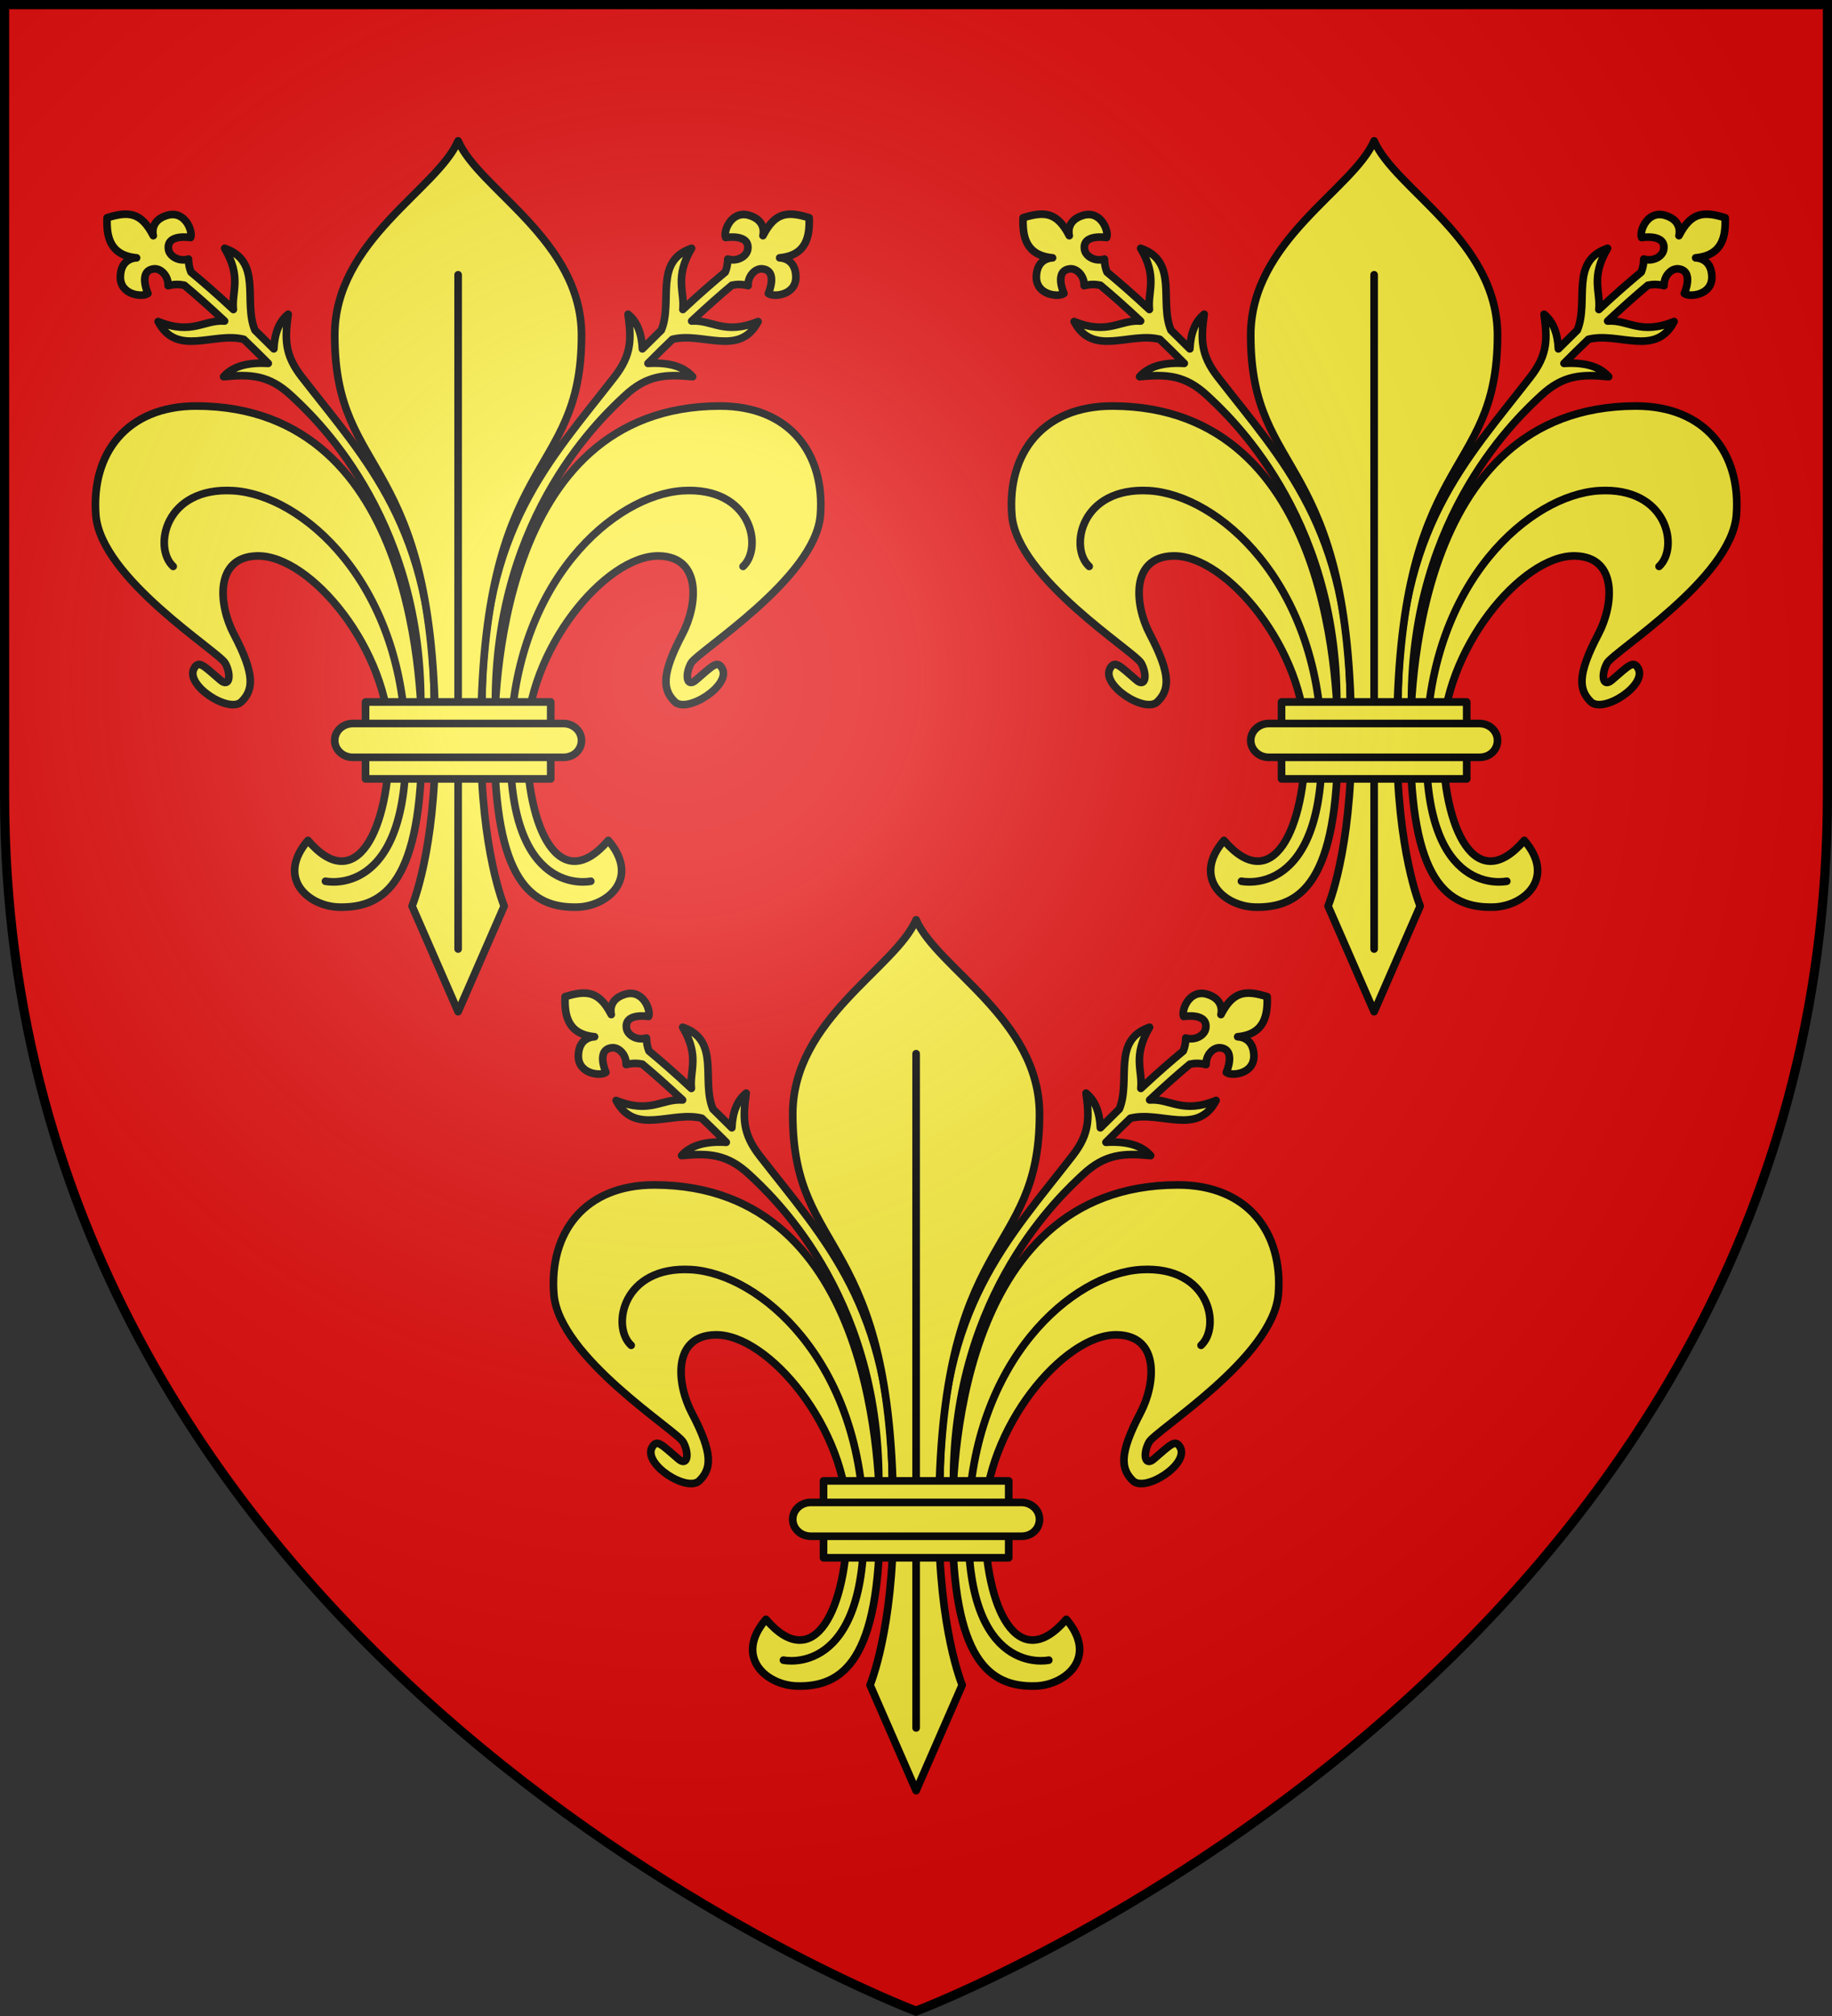
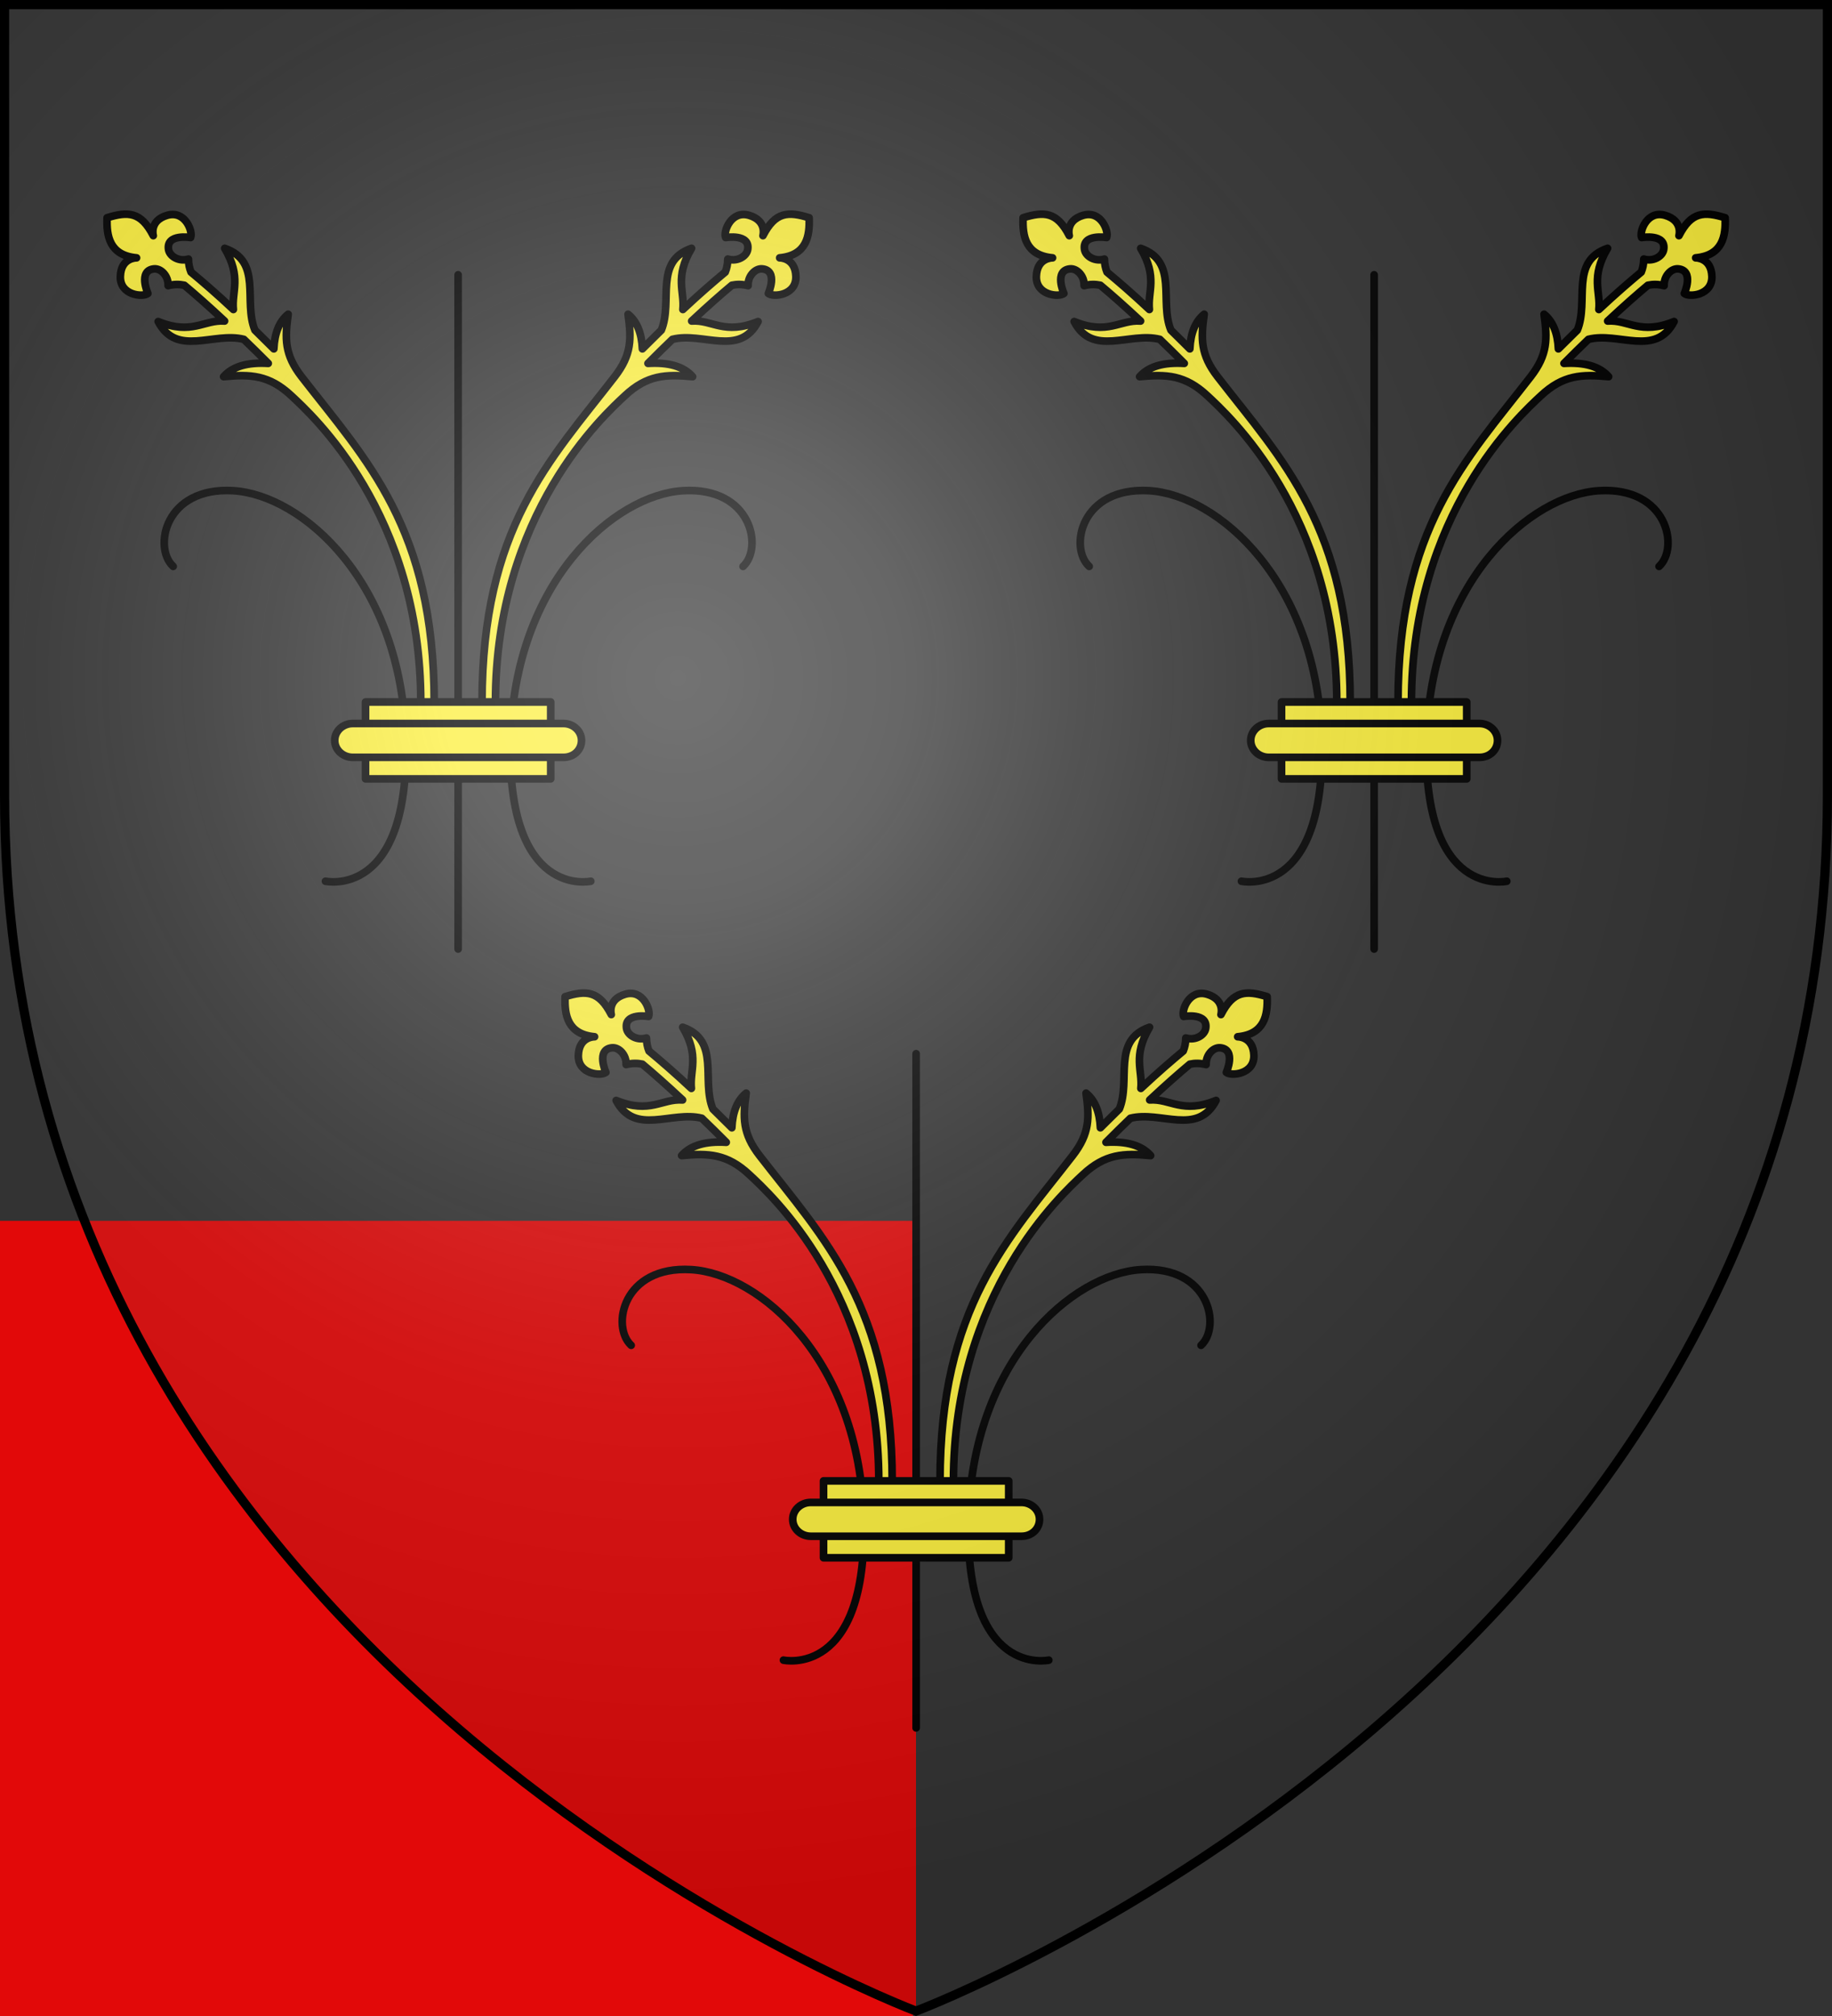
<svg xmlns="http://www.w3.org/2000/svg" xmlns:xlink="http://www.w3.org/1999/xlink" height="660" width="600">
  <rect width="100%" height="100%" fill="#333333" stroke="none" />
  <radialGradient id="a" cx="221.445" cy="226.331" gradientTransform="matrix(1.353 0 0 1.341 -77.629 -81.511)" gradientUnits="userSpaceOnUse" r="300">
    <stop offset="0" stop-color="#fff" stop-opacity=".314" />
    <stop offset=".19" stop-color="#fff" stop-opacity=".251" />
    <stop offset=".6" stop-color="#6b6b6b" stop-opacity=".125" />
    <stop offset="1" stop-opacity=".125" />
  </radialGradient>
-   <path d="m300 658.5s298.5-112.436 298.5-398.182v-258.818h-597v258.818c0 285.746 298.5 398.182 298.5 398.182z" fill="#e20909" fill-rule="evenodd" />
+   <path d="m300 658.5v-258.818h-597v258.818c0 285.746 298.5 398.182 298.5 398.182z" fill="#e20909" fill-rule="evenodd" />
  <g id="b" stroke-width="5.229" transform="matrix(.478 0 0 .478 6.639 -318.147)">
    <use height="100%" stroke-width="5.229" transform="matrix(-1 0 0 1 600 0)" width="100%" xlink:href="#c" />
    <path id="c" d="m139.318 923.563c18.424-1.788 31.253-1.115 46.329 12.966 13.867 12.952 88.779 80.496 88.779 210.138h9.184c0-119.518-46.503-165.79-90.863-223.077-11.779-15.212-11.483-26.014-9.186-42.795-6.082 4.912-9.311 12.847-9.812 23.727-4.55-4.56-8.835-8.806-12.983-12.84-8.13-19.717 5.357-47.053-20.711-56.029 11.825 19.97 4.662 29.556 5.96 41.907-11.745-10.973-21.143-19.071-29.027-25.603-1.046-2.562-1.71-5.438-1.757-8.939-6.482 1.984-12.873-1.837-13.639-6.494-1.822-11.073 15.104-8.242 15.104-8.242 1.782-3.927-3.66-18.924-16.106-15.211-12.431 3.709-9.448 13.918-9.448 13.918-8.435-16.441-17.288-16.72-31.65-12.266-.499 12.441 1.63 25.755 20.193 27.459 0 0-10.727-.232-11.111 12.735-.385 12.982 15.539 14.403 18.874 11.67 0 0-7.002-15.757 4.168-16.847 4.698-.458 9.932 4.72 9.682 11.494 4.211-1.061 7.859-.984 11.12-.281 7.584 6.327 16.471 14.157 27.57 24.517-14.302-1.029-22.222 9.785-45.521.335 12.796 24.527 37.952 6.913 58.7 12.194 5.138 4.979 10.56 10.206 16.75 16.471-14.056-.87-24.415 2.024-30.599 9.094z" style="fill:#fcef3c;fill-rule:evenodd;stroke:#000;stroke-width:5.229;stroke-linecap:round;stroke-linejoin:round" />
-     <path d="m324.801 1172.702c0-27.465 1.228-228.811 154.443-229.045 48.067-.073 72.192 32.892 68.972 74.709-3.338 43.345-84.361 93.526-88.648 101.456-4.287 7.93-3.018 16.972 3.279 11.58 11.553-9.892 14.777-13.823 18.037-8.096 6.55 11.506-24.109 31.283-32.487 22.853-8.122-8.173-9.495-18.234 5.329-46.424 10.275-19.538 13.52-52.706-15.987-53.393-36.609-.851-90.698 64.654-90.698 126.359s22.955 106.954 55.854 68.458c22.136 25.928-.359 45.213-21.317 45.707-31.25.737-56.776-17.422-56.776-114.164zm-49.602 0c0-27.465-1.228-228.811-154.443-229.045-48.067-.073-72.192 32.892-68.972 74.709 3.338 43.345 84.361 93.526 88.648 101.456 4.287 7.93 3.018 16.972-3.279 11.58-11.553-9.892-14.777-13.823-18.037-8.096-6.55 11.506 24.109 31.283 32.487 22.853 8.122-8.173 9.495-18.234-5.329-46.424-10.275-19.538-13.52-52.706 15.987-53.393 36.609-.851 90.698 64.654 90.698 126.359s-22.955 106.954-55.854 68.458c-22.136 25.928.359 45.213 21.317 45.707 31.25.737 56.776-17.422 56.776-114.164zm-6.765 113.447s15.989-37.699 15.989-113.447c0-199.796-68.972-176.472-68.972-277.518 0-65.031 70.201-99.817 84.549-133.123 14.348 33.306 84.549 68.092 84.549 133.123 0 101.046-68.972 77.722-68.972 277.518 0 75.748 15.989 113.447 15.989 113.447l-31.566 72.351z" fill="#fcef3c" stroke="#000" stroke-linecap="round" stroke-linejoin="round" stroke-width="5.229" />
    <path d="m495.231 1053.516c13.938-12.81 5.739-54.622-41.096-51.855-46.835 2.767-115.601 61.898-118.266 171.041s55.034 96.435 55.034 96.435m-90.903-415.356v461.78m-195.231-262.044c-13.938-12.81-5.739-54.622 41.096-51.855 46.835 2.767 115.601 61.898 118.266 171.041s-55.034 96.435-55.034 96.435" fill="none" stroke="#000" stroke-linecap="round" stroke-linejoin="round" stroke-width="5.229" />
    <path d="m236.563 1146.364h126.875v52.675h-126.875z" fill="#fcef3c" stroke="#000" stroke-linecap="round" stroke-linejoin="round" stroke-width="5.229" />
    <path d="m227.749 1161.121h144.502c6.559 0 12.298 5.022 12.298 11.58s-5.329 11.58-12.298 11.58h-144.502c-6.559 0-12.298-5.022-12.298-11.58s5.739-11.58 12.298-11.58z" fill="#fcef3c" stroke="#000" stroke-linecap="round" stroke-linejoin="round" stroke-width="5.229" />
  </g>
  <use height="100%" transform="translate(300 -0)" width="100%" xlink:href="#b" />
  <use height="100%" transform="translate(150 255)" width="100%" xlink:href="#b" />
  <path d="m300 658.5s298.5-111.755 298.5-395.77v-261.23h-597v261.23c0 284.015 298.5 395.77 298.5 395.77z" fill="url(#a)" fill-rule="evenodd" />
  <path d="m300 658.397s298.5-112.418 298.5-398.119v-258.778h-597v258.778c0 285.701 298.5 398.119 298.5 398.119z" fill="none" stroke="#000" stroke-width="3" />
</svg>